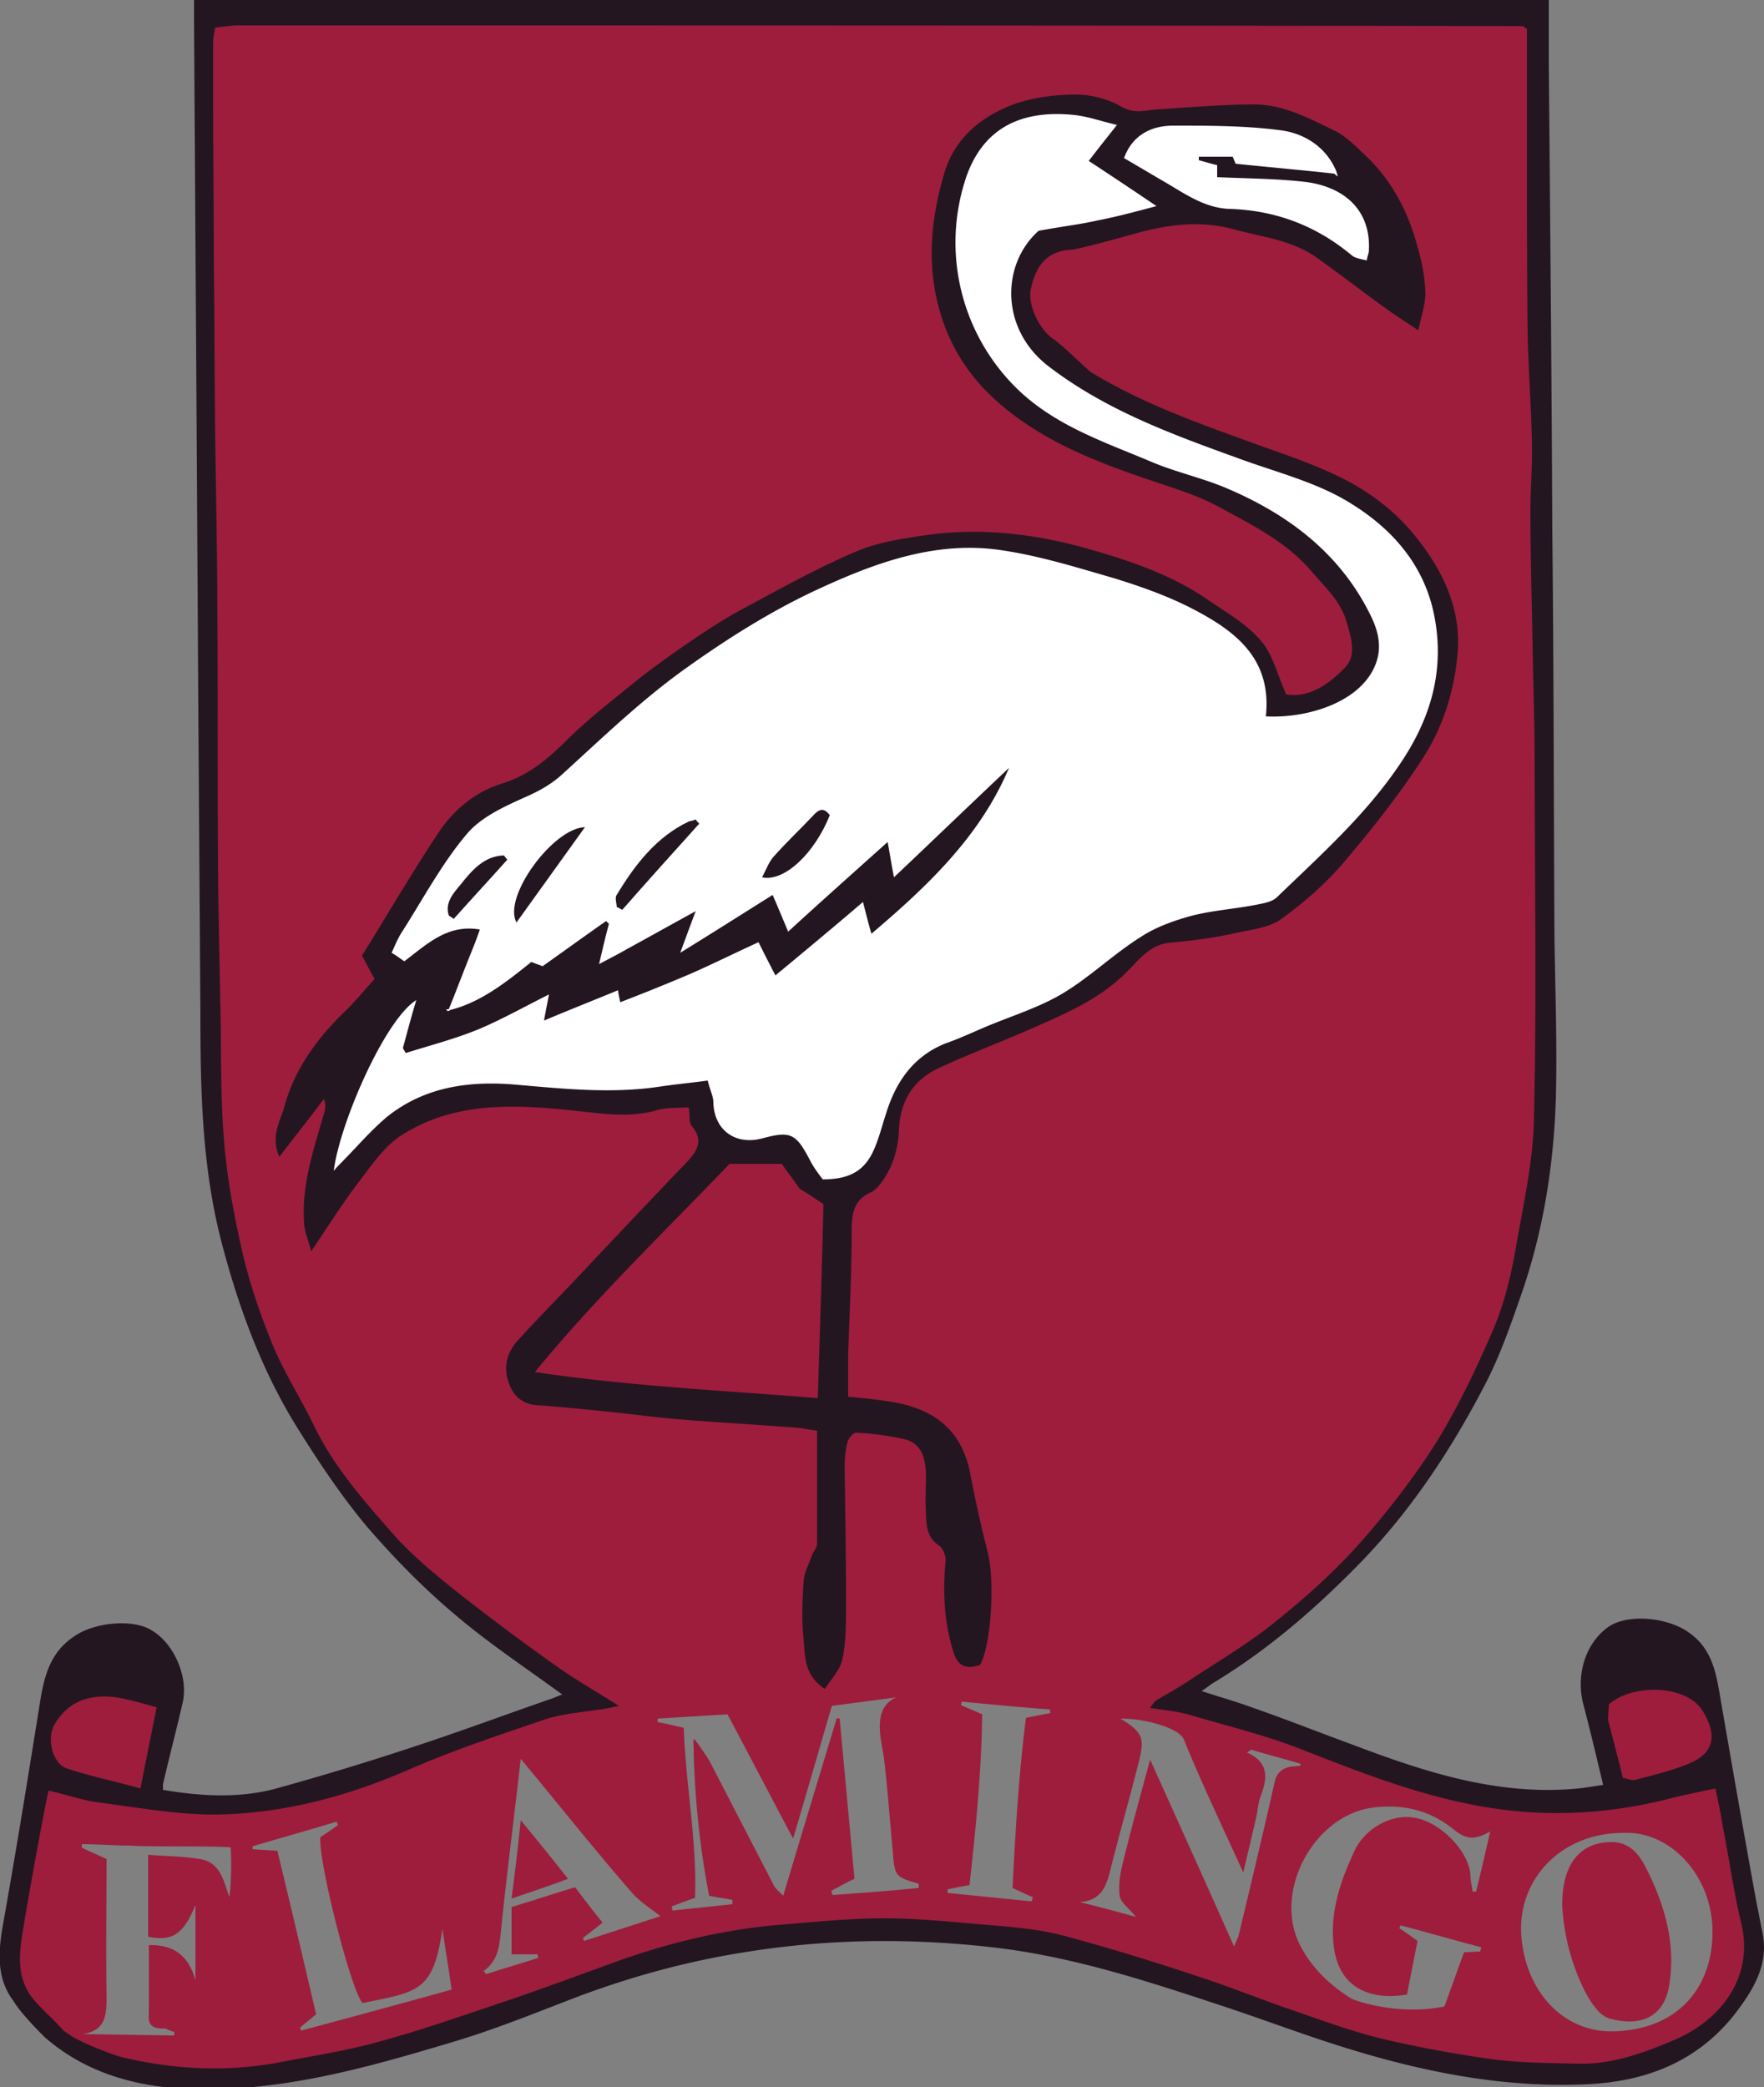
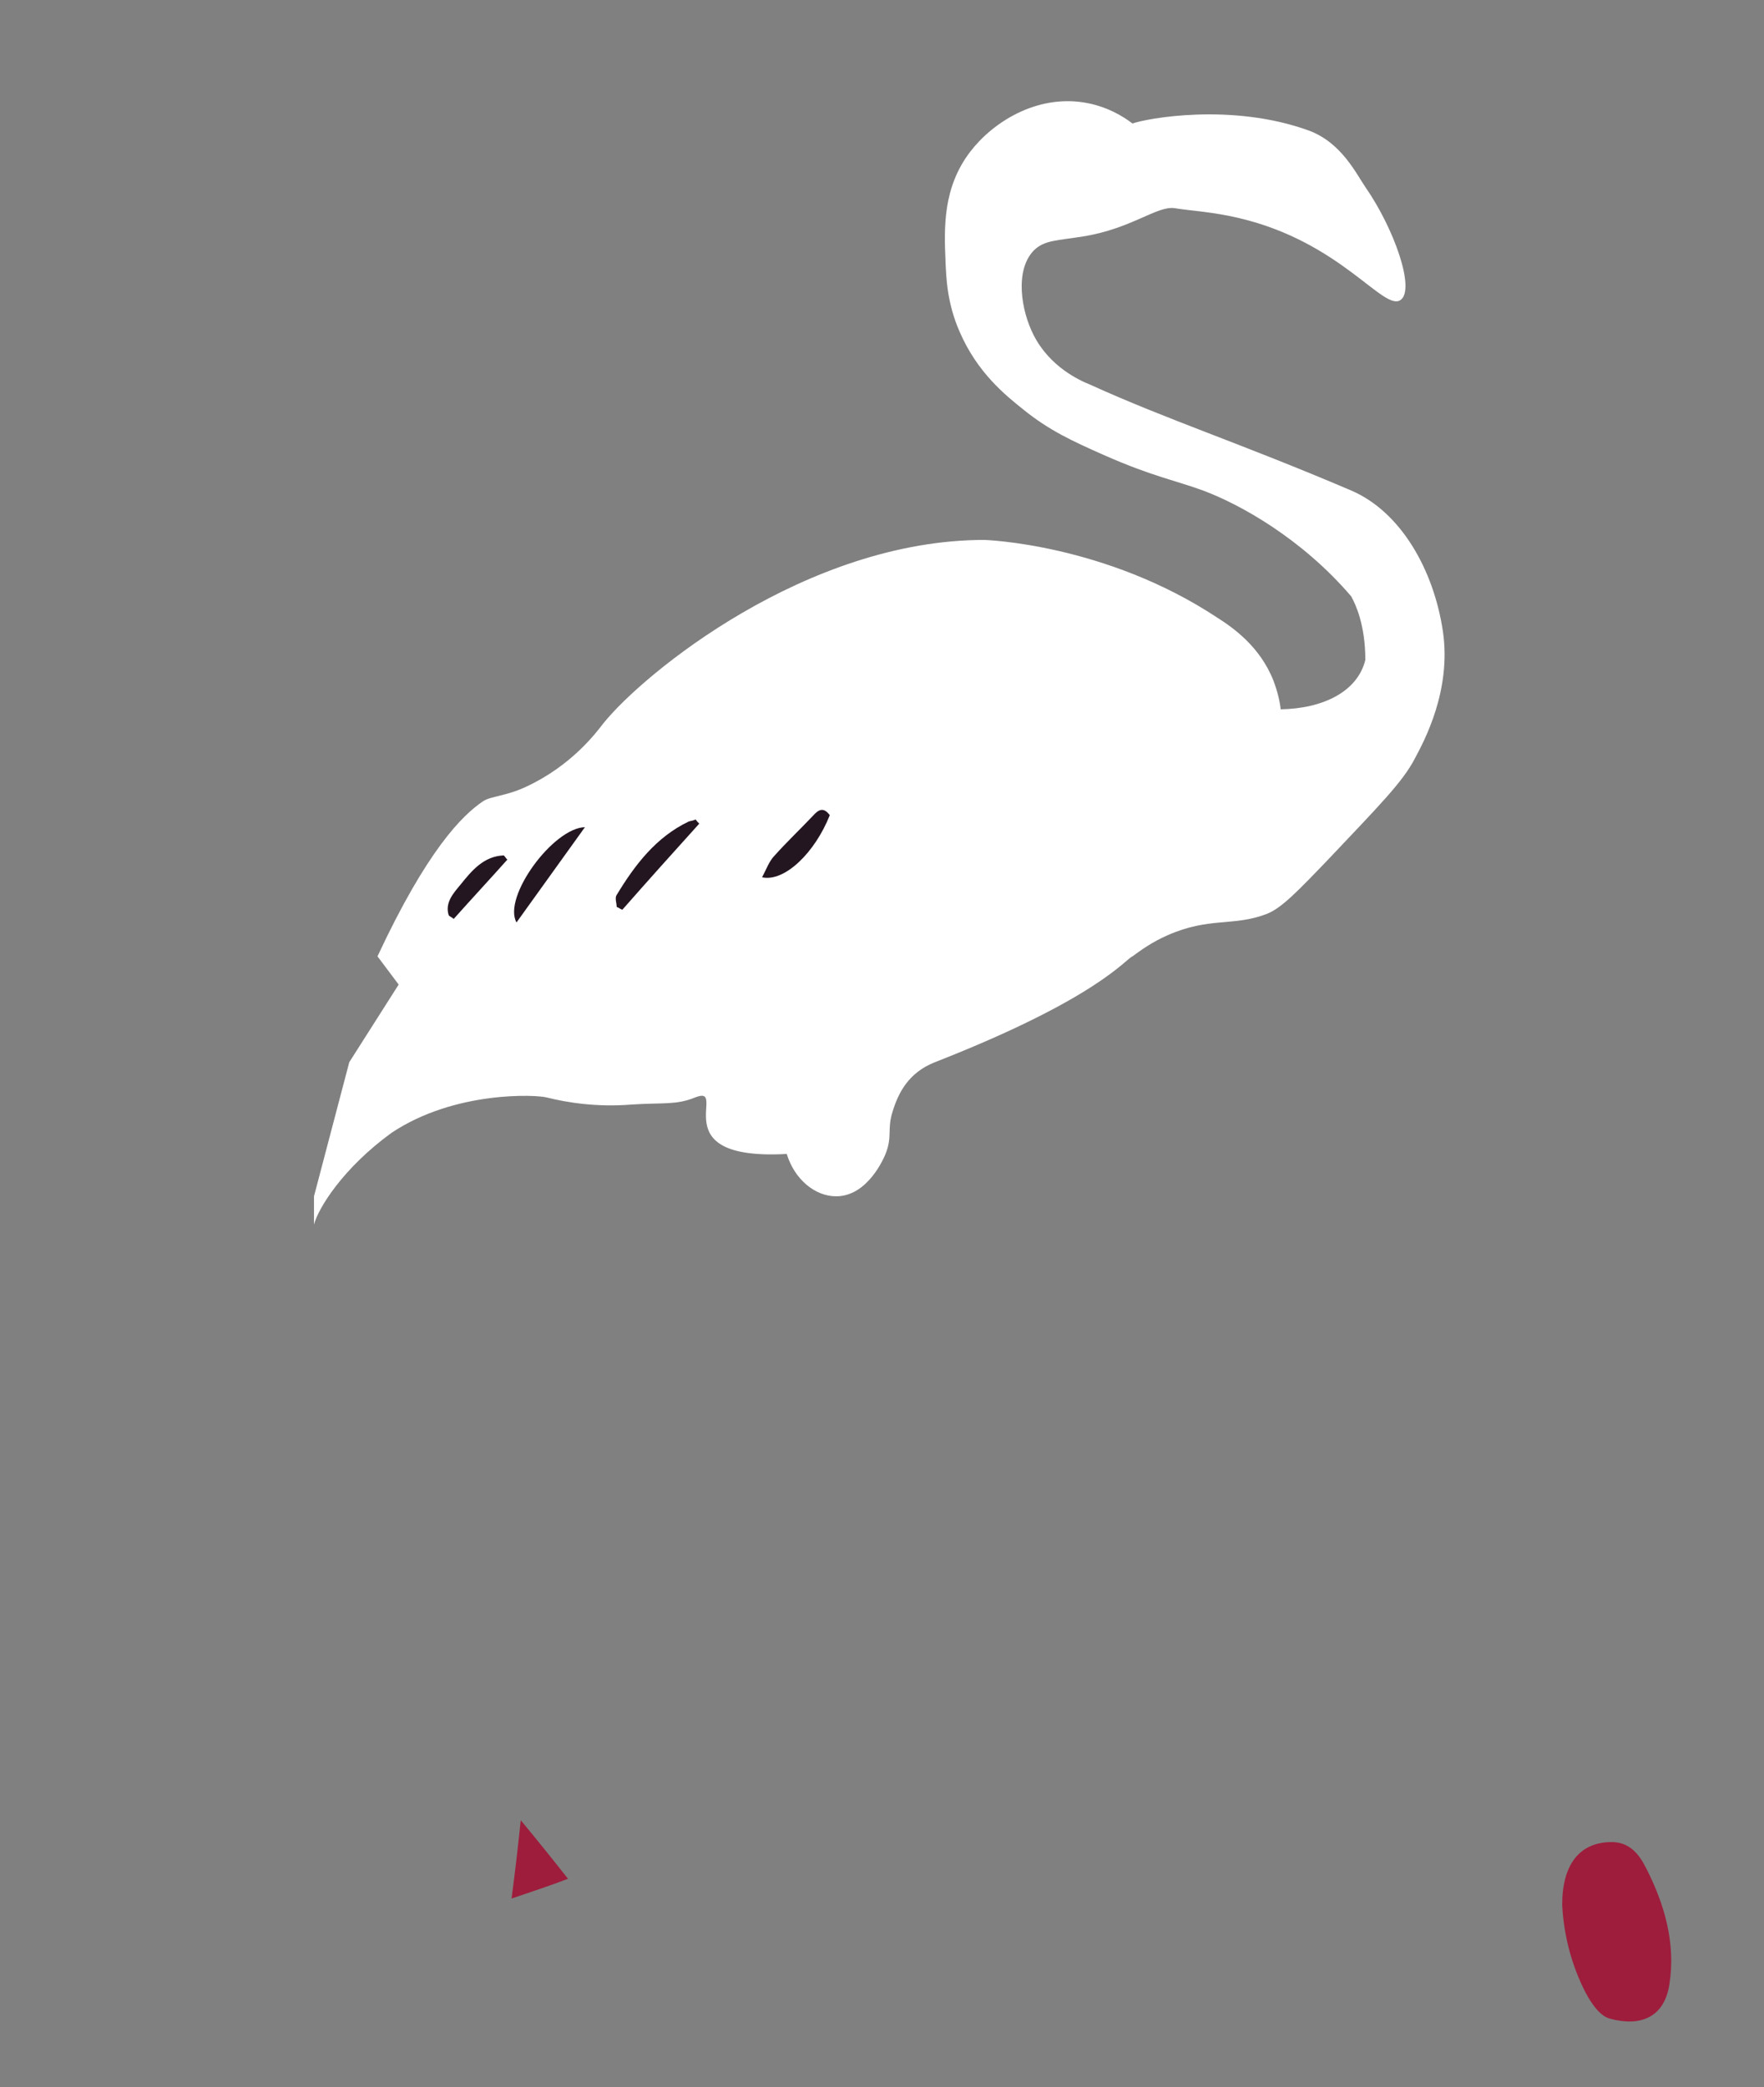
<svg xmlns="http://www.w3.org/2000/svg" version="1.1" id="Слой_1" x="0" y="0" width="250" height="295.7" style="enable-background:new 0 0 250 295.7" xml:space="preserve">
  <rect width="100%" height="100%" fill="#808080" stroke="none" />
  <style>
    .st0{fill:#9e1d3c}.st2{fill:#231621}
  </style>
-   <path class="st0" d="M248 273c-1.1-4.5-2.1-10.5-3-15-.3-1.7-.7-4.4-1-6 .9-3.3-2-14-4-14-4.4 0-8.6-3-12 0-4 3 .4 12.6 1 16-5 .8-7.9 1.5-13 1-10.5-1-21.3-5.2-31-9-5.2-2.1-10.6-3.4-16-5-1.8-.5-2.3-.8-2-1 1.5-.9 10.3-7.1 14-10 4.3-3.5 9.3-7.9 13-12 4.1-4.6 6.7-7.8 10-13 3.1-4.8 6.7-11.7 9-17 1.5-3.6 2.3-6.1 3-10 1.2-6.3 2.9-13.6 3-20 .4-16.7-1-128.1-1-137V2C157.3 2 30.2 1.9 29 2c-.1.7 0 8.5 0 11 0 7.6.5 143.5 1 150 .4 5.4 1.8 9.7 3 15 1 4.4 7.1 18.1 9 22 2.9 6.2 8.6 13 13 18 2.5 2.8 6 5.6 9 8 4.6 3.7 9.2 7.6 14 11 2.7 1.9 5.7 3.9 5 4-2.6.5-3.5.2-6 1-6.3 2.1-12.9 4.4-19 7-9.1 3.9-18.1 6.9-28 7-3.6 0-5.4-.5-9-1 .8-4.5 2.4-10.8 3-14-1.8-.5-11.4-6.7-16 1-3 5-5.1 25.5-6 31-.6 3.6-.6 7.8 2 11a67 67 0 0 0 6 6s6.4 2.6 8 3c7.3 1.8 14 1 22 0 6.9-.9 26.1-6 32-8 5.5-1.9 11.5-4.1 17-6 7.6-2.7 13.9-4.4 22-5 4.8-.4 9.1-1 14-1 4.7 0 10.3 1.7 15 1 7-1 24.4 5.8 31 8 4.5 1.5 23.9 8 28 9 5.2 1.2 16.7 3 22 3 7 0 12.6-2.1 17-4 6.8-3 11.9-9.1 10-17zm-215.5-4.2c-.8-2.3-1.3-5-4.2-5.4-2.4-.4-4.8-.4-7.3-.6v11.6c3.4.7 5-.3 6.7-4.5v10.7c-1-3.7-3.3-5.1-6.6-5v9.8c-.2 1.7.8 2.1 2.3 2 .4.2.9.4 1.3.5v.5l-13-.2c3.5-.5 3.4-3 3.4-5.8-.1-6.3 0-12.6 0-19l-3.5-1.6v-.5c2.3 0 4.7.2 7.1.2 1.4.2 14 0 14 .3.1 2.1.1 4.8-.2 7zm10.2 18.9c-.1-.1-.1-.3-.2-.4l2.3-1.9c-1.8-7.7-3.6-15.4-5.5-23.2-.2.1-.5-.1-.7 0-.9-.1-1.9-.1-2.8-.2v-.4c4-1.2 8-2.3 11.9-3.5.1.2.1.3.2.5-.9.6-1.7 1.2-2.5 1.7-.3 3.6 4.5 22.2 6 23.5 7.9-1.6 10-1.6 11.3-10.5.4 2.8.9 5.6 1.3 8.6-7.2 2-14.2 3.9-21.3 5.8zM82.8 275c-.1-.1-.1-.2-.2-.4.9-.7 1.7-1.3 2.8-2.2-1.4-1.7-2.6-3.3-3.9-5-3 .9-6 1.9-9 2.8v6.7h3.7c0 .2 0 .3.1.5-2.5.8-4.9 1.5-7.4 2.3-.1-.1-.2-.3-.4-.4 2.4-1.7 2.3-4.2 2.6-6.7.8-7.7 1.8-15.4 2.7-23.4 5.4 6.5 10.4 12.8 15.7 18.9 1.1 1.3 2.7 2.3 4.1 3.4L82.8 275zm35.2-6.5c-.1-.2-.1-.4-.2-.6 1-.5 2-1.1 3.3-1.7l-2.1-22.7c-.1 0-.3 0-.4-.1-2.5 8.3-5 16.5-7.6 25.2-.7-.7-1.2-1.1-1.4-1.6l-9-17.4c-.4-.7-1.7-2.6-2.2-3.2-.3.2 0 1.3-.1 1.8.2 6.9.9 13.7 2.2 20.4 1.4.3 2.4.4 3.3.6v.6l-8.5.9c0-.2-.1-.4-.1-.6.9-.3 1.8-.7 3.3-1.2.3-7.9-1.3-15.9-1.6-24.1-1.4-.3-2.5-.6-3.7-.8v-.5l9.9-.6c3.1 5.8 6 11.4 9.3 17.6 2-6.7 3.7-12.7 5.5-18.8l9.1-1.2c-3.6 1.6-2 6.3-1.7 8.8.5 4.2.8 8.5 1.2 12.7.3 3.9.3 3.9 3.7 4.9v.6c-4 .4-8.1.7-12.2 1zm28.4.3c-.1.2-.1.4-.2.6l-11.9-1.2v-.5c.9-.2 1.9-.4 3.1-.6.9-8.1 1.7-16.2 1.8-24.2-1.3-.6-2.1-.9-3-1.3 0-.2.1-.4.1-.5 4.2.4 8.3.8 12.5 1.1 0 .2 0 .3.1.5l-3.5.7c-1 7.9-1.5 16-1.9 24.1 1.3.6 2.1 1 2.9 1.3zm34.2-16.1c-1.6 7.1-3.3 14.2-5 21.3-.1.5-.4 1-.7 1.8-4-9-7.9-17.6-11.9-26.5-1.4 5.2-2.8 10.2-4 15.2-.3 1.3-.5 2.8-.3 4.2.2.9 1.3 1.7 2.3 2.9-2.9-.8-5.5-1.5-8-2.1 3.3-.2 3.9-2.6 4.5-5.1 1.2-4.8 2.6-9.6 3.8-14.4 1-3.8.7-4.5-2.5-6.5 3.7 0 8.4 1.4 9 3 2.2 5.5 5.8 13.1 8.4 18.8.7-3 1.4-5.8 2-8.6 0-.4.3-1.9.5-2.3.9-2.4 1.2-4.7-2-6.1.2-.1.4-.2.6-.4 2.3.7 4.7 1.3 7 2v.3c-.4 0-.9.1-1.3.1-1.2.2-2.1.8-2.4 2.4zm8.4 22.8c.6 6.1 5.1 8 10.4 7.1l1.5-7.6c-1-.7-1.8-1.3-2.6-1.8.1-.1.1-.3.2-.4 3.8 1 7.6 2.1 11.4 3.1 0 .2-.1.4-.1.6-.6 0-1.3.1-2.3.1-.9 2.4-1.8 5-2.8 7.7-7 1.4-13.4-1.1-13.3-1.2-3-1.9-5.5-4.3-7.1-7.4-4-7.6 1.9-18.6 10.4-19.6 4.2-.5 8 .4 11.3 3.1 1.9 1.5 3 1.5 5.2.3-.7 3-1.3 5.7-2 8.5h-.5c-.1-.8-.3-1.5-.3-2.3-.2-3.4-4.4-7.8-8.3-8.2-2.9-.4-6.8 1.5-8.3 5.1-1.9 4.1-3.3 8.4-2.8 12.9zm40.1 12.3c-7.6.4-13-5.8-13.5-13.7-.5-7.5 5.3-14.4 14.5-14.4 6.6-.3 12.5 6 12.6 13.8.1 7.9-4.7 13.9-13.6 14.3z" />
  <path class="st0" d="M221.4 269.9c0-5.8 2.5-8.8 6.8-8.9 2.7-.1 4.1 1.7 5.1 3.7 2.6 5.1 4.2 10.6 3.3 16.4-.7 4.8-4.2 6.1-8.5 4.9-1.4-.4-2.6-2.2-3.4-3.7-2.1-4.1-3.1-8.4-3.3-12.4zM72.5 269c.5-3.8.9-7.2 1.3-11.1 2.4 2.9 4.5 5.5 6.7 8.3-2.6 1-5.1 1.8-8 2.8z" />
  <path d="M134 37c.1 2.3.2 5.9 2 10 2.5 5.8 6.5 9 9 11 3.7 3 7 4.5 11.5 6.5 6.8 3 10.2 3.6 14 5 5.1 1.9 13.9 6.7 21 15 .6 1.1 2 4 2 9-1.1 4.5-6 6.9-12 7-.1-1-.4-2.4-1-4-1.9-4.9-5.8-7.6-8-9-15.9-10.5-33-11-33-11-25.2 0-48.3 18.9-54 26-1 1.3-4.5 6-11 9-2.8 1.3-4.9 1.3-6 2-3 2-8 7-15 22l3 4-7 11-5 19v4c.6-2.3 4.1-8 11-13 9-6 20.6-5.4 22-5 2.8.7 7 1.4 12 1 4.5-.3 6.3.1 9-1 5-2-5 9 13 8 1.1 3.6 4 6 7 6 4.5 0 6.8-5.5 7-6 1-2.5.2-3.5 1-6 .8-2.6 2.2-5.5 6-7 23-9 27-14.6 28-15 1.1-.8 2.7-2 5-3 5.9-2.6 9.3-1.2 14-3 2.1-.8 4.4-3.2 9-8 6.8-7.2 10.3-10.7 12-14 1.4-2.6 5.2-9.7 4-18-1.3-8.8-6-17-13-20-15.7-6.7-26-10-37-15-1.5-.6-5.7-2.5-8-7-1.8-3.5-2.7-9.2 0-12 1.5-1.5 3.3-1.4 7-2 6.9-1.1 10.5-4.4 13-4 2.5.4 5.3.5 9.1 1.4 14.5 3.4 20.5 13.3 22.9 11.6 2.1-1.5-.9-10.1-5-16-1.3-1.9-3.4-6.3-8-8-11-4-23.1-1.7-25-1-1.3-1-3.7-2.5-7-3-6.6-1-12.7 2.7-16 7-3.9 5.1-3.7 10.8-3.5 15.5z" style="fill:#fff" />
-   <path class="st2" d="M249.8 273.9c-.3-1.3-.5-2.7-.8-4-1.8-9.8-3.5-19.6-5.2-29.4-.6-3.6-1.2-7-4.6-9.3-3.1-2.1-8.4-2.5-11.1-.8-3.4 2.3-4.8 6.9-3.7 11.1 1 3.8 1.9 7.6 2.8 11.4-1.4.2-2.5.4-3.5.5-11.3 1.1-21.7-2.3-32-6.2-4.9-1.8-9.7-3.7-14.6-5.4-2.2-.8-4.4-1.4-6.8-2.2.6-.4 1-.7 1.4-1 8-4.8 14.9-10.8 21.4-17.5 7.1-7.4 12.6-15.8 17.3-24.8 2.1-4 3.6-8.3 5.1-12.6 3.2-9.1 4.7-18.5 5-28.1.2-7.7-.1-15.4-.2-23.1-.1-19-.1-38.1-.3-57.1-.1-22.1-.3-44.3-.5-66.4V0h-192v3.2l.3 46.5.3 50.1.3 43.6c0 11.1.2 22.1 3.1 33 2.4 9.1 5.7 18 10.7 26 3 4.8 6.2 9.6 9.8 13.9 3.8 4.4 7.9 8.6 12.4 12.4 4.8 4.1 10.1 7.6 15.3 11.4-.4.1-.8.3-1.3.5-6.4 2.2-12.8 4.6-19.2 6.7a396 396 0 0 1-20.4 6.2c-5.1 1.3-10.4 1-15.7.1v-.8c.9-3.9 1.9-7.7 2.8-11.6.8-3.6-1.2-8.3-4.4-10.2-2.7-1.7-8.2-1.1-10.9.8-3.4 2.2-4.3 5.5-4.9 9.2C4 251.6 2.3 262.2.4 272.8c-.6 3.5-1 7.4 1.5 10.7 1.2 2 4.3 5 4.5 5.2 5.9 5.1 13 7 20.6 7.3 12.8.4 24.9-3 36.9-6.6 5.8-1.7 11.5-4 17.2-6.2 8.1-3.1 16.5-5.4 25.1-6.7 11.4-1.8 22.9-1.9 34.4-.6 11.5 1.3 22.3 4.9 33.2 8.5 5.4 1.8 10.7 3.8 16.1 5.5 11.4 3.6 23.1 6 35.2 5.4 8.1-.4 15.2-3.1 20.5-9.6 2.8-3.6 5.1-7.2 4.2-11.8zM228 241.5c3.4-3 11-2.8 13.3.9 2.1 3.4 1.7 6-2 7.5-2.4 1-5 1.6-7.6 2.3-.5.1-1.1-.2-1.7-.3-.7-2.8-1.4-5.5-2.1-8.2 0-.7.1-1.5.1-2.2zM7.7 244.4c1.9-3.4 5.3-4.7 9.9-3.7 1.4.3 2.8.7 4.6 1.2l-2.3 11.5c-3.5-1-7.1-1.7-10.6-2.9-1.9-.8-2.7-4.2-1.6-6.1zm229.9 44.5c-4.4 1.9-9 3.6-13.9 3.5-4-.1-8-.1-11.9-.6-5.3-.7-10.6-1.7-15.8-2.9-4.1-1-8-2.4-12-3.8-4.5-1.5-8.9-3.3-13.4-4.8-6.6-2.2-13.3-4.3-20.1-6.1-3.5-.9-7.3-1.2-11-1.5-4.7-.4-9.4-.9-14.2-.9-4.9 0-9.7.5-14.6.9-8.6.7-16.9 2.8-24.9 5.8-4.7 1.7-9.3 3.4-14 5-6.3 2.1-12.5 4.3-18.9 6-4.5 1.2-9.2 1.9-13.8 2.8-7.4 1.3-14.8.9-22.1-.9-1.4-.4-5.5-2-7-3-.1-.1-.9-.6-1-.7-1.5-1.7-3-2.9-4.4-4.6-2.5-3.2-1.8-6.9-1.2-10.5.9-5.5 3.2-18 3.5-18.9 2.6.6 4.8 1.4 7.2 1.7 5.4.7 10.9 1.7 16.3 1.7 9.9-.1 19.3-2.7 28.3-6.7 6.1-2.6 12.4-4.7 18.6-6.8 2.5-.8 5.2-1 7.8-1.4.7-.1 1.3-.2 2.6-.5-3.3-2.1-6.1-3.7-8.8-5.6-4.8-3.4-9.5-6.9-14.2-10.6-3-2.4-5.9-4.8-8.5-7.6-4.4-5-8.9-10-11.8-16.1-1.9-3.9-4.3-7.6-5.9-11.6-1.7-4.2-3.2-8.6-4.2-13-1.2-5.3-2.2-10.7-2.6-16.2-.5-6.5-.3-13.1-.5-19.6-.1-6.6-.3-13.2-.3-19.8-.1-11.6 0-23.3-.1-34.9 0-8.3-.2-16.6-.3-24.8-.1-8.5-.1-17-.2-25.4 0-7.6-.1-15.3-.1-22.9V6c0-.7.2-1.4.3-2.1 1.2-.1 2.2-.3 3.2-.3 60.7 0 121.3 0 182 .1.2 0 .5.3.7.4v16.2c0 8.9 0 17.9.1 26.8.1 5.1.5 10.2.6 15.3.1 3.4-.2 6.7-.2 10.1 0 6.4.2 12.7.3 19.1.1 5.5.3 11 .3 16.6 0 16.7.3 33.4-.1 50.1-.1 6.4-1.6 12.8-2.7 19.2-.7 3.9-1.7 7.8-3.3 11.4-2.3 5.3-4.8 10.5-7.8 15.4-3.3 5.2-7.1 10.1-11.2 14.7-3.7 4.1-7.9 7.8-12.3 11.3-3.7 2.9-7.8 5.3-11.7 7.9-1.5 1-3 1.8-4.5 2.7-.3.2-.5.5-.9 1.1 2.1.3 4 .5 5.7 1 5.4 1.6 10.9 2.9 16.1 5 9.7 3.8 19.5 7.6 30 8.6 7.1.7 14.2.1 21.2-1.6 2.2-.6 4.4-1 7.1-1.6.4 1.8.8 3.7 1.1 5.6.9 4.5 1.5 9.1 2.6 13.6 1.7 7.2-2.5 13.3-9.2 16.3z" />
-   <path class="st2" d="M175.1 132.2c2.2-.5 4.7-.7 6.5-2 3.3-2.4 6.4-5.1 9-8.2 3.9-4.6 7.7-9.4 11-14.5 3-4.6 4.6-9.9 5-15.3.4-5.9-2-11.1-5.6-15.7-3-3.9-6.9-6.9-11.3-9-3.7-1.8-7.6-3.1-11.5-4.5-8-2.9-16-5.7-23.3-10.1-.4-.2-.7-.5-1-.8-1.6-1.4-3.1-3-4.8-4.2-1.8-1.3-3.5-4.7-3-7 .8-3.6 2.5-5.3 5.6-5.5.7-.1 1.3-.2 2-.4 2.5-.6 5-1.3 7.5-2 4.5-1.2 8.9-1.8 13.7-.5 4 1.1 8.2 1.5 11.7 4 3.4 2.4 6.7 5 10.1 7.4 1.2.9 2.4 1.6 4.3 2.9.5-2.3 1.1-4 1-5.6-.1-2.1-.5-4.2-1.1-6.2-1.3-4.9-3.5-9.2-7.2-12.8-1.5-1.4-3-3-4.8-3.8-3.5-1.7-7.1-3.6-11.1-3.6-4.6 0-9.1.4-13.7.7-1.8.1-3.3.7-5.2-.4-1.9-1.1-4.3-1.7-6.4-1.7-3 0-6.1.4-8.9 1.4-4.5 1.7-8.2 4.7-9.7 9.5-2.1 7-2.7 14-.3 21.1 1.5 4.4 4 8.1 7.4 11.2 6.4 5.8 14.2 8.8 22.2 11.5 3.2 1.1 6.6 2.1 9.5 3.7 4.8 2.6 9.7 5 13.3 9.3 1.9 2.2 4.1 4.2 4.9 7.2.6 2.1 1.4 4.6-.3 6.3-2.3 2.4-5.1 4.3-8.3 3.8-1.3-2.8-1.9-5.7-3.6-7.6-1.9-2.3-4.7-3.9-7.2-5.6-5.1-3.6-10.9-5.6-16.8-7.3-7.6-2.2-15.4-3.2-23.3-2.1-3.4.5-7 1-10.2 2.4-5.4 2.3-10.6 5.2-15.8 8-2.3 1.2-4.6 2.7-6.7 4.1-2.8 1.9-5.5 3.8-8.2 5.9-3.3 2.7-6.7 5.3-9.8 8.3-2.8 2.8-5.6 5.3-9.5 6.5-3.9 1.2-7 3.8-9.2 7.2-2 3-3.9 6.1-5.8 9.2-1.6 2.6-3.2 5.3-4.9 8 .6 1.1 1.1 2.1 1.8 3.3-1.3 1.4-2.5 2.9-3.9 4.3-4.1 3.9-7.4 8.3-8.9 13.8-.6 2.1-2 4.3-.7 7.1 2.2-2.9 4.3-5.5 6.3-8.2.3.7.2 1.3.1 1.8-1.5 5.2-3.3 10.3-2.9 15.9.1 1.2.6 2.3 1 3.9 2.5-3.7 4.5-6.9 6.8-9.9 1.9-2.5 3.8-5.3 6.4-6.8 7.5-4.6 16-4.1 24.4-3.2 3.8.4 7.6 1 11.4-.1 1.4-.4 2.9-.3 4.5-.4.2 1 0 2 .4 2.6 1.8 2.1.8 3.6-.7 5.2-5 5.2-9.9 10.4-14.8 15.6-3 3.2-6.1 6.3-9 9.5-1.5 1.6-2.2 3.6-1.5 5.8.6 2 1.8 3.3 4.1 3.5 3 .2 5.9.5 8.9.8 4.2.4 8.4 1 12.5 1.3 5.2.4 10.4.7 15.6 1.1.9.1 1.7.3 2.7.4v16c0 .6-.5 1.1-.7 1.6-.4 1.2-1.1 2.4-1.2 3.7-.2 2.8-.3 5.6 0 8.4.2 2.4.1 5 3 6.9.9-1.4 2.2-2.7 2.5-4.3.5-2.4.5-5 .5-7.6 0-6.5-.1-13-.2-19.4 0-1.2.1-2.5.4-3.6.1-.6.9-1.5 1.3-1.4 2.2.1 4.5.4 6.7.9 2.3.5 3 2.4 3.1 4.5.1 1.8-.1 3.5 0 5.3.1 1.9-.1 4 1.9 5.3.6.4 1 1.6.9 2.3-.4 4.3-.2 8.5 1.1 12.7.6 2 1.7 2.6 3.8 1.9 1.6-2.9 2.1-11.9 1.1-15.9-.9-3.5-1.7-7.1-2.4-10.7-1.1-6.6-5.1-9.7-11.4-10.7-1.9-.3-3.8-.5-6-.7v-6c.2-5.8.5-11.6.5-17.4 0-2.4.2-4.5 2.8-5.6.3-.1.5-.4.8-.6 2.1-2.4 3-5.3 3.1-8.3.2-4 2-6.9 5.5-8.6 4.5-2.1 9.1-3.8 13.6-5.8 4.8-2.1 9.6-4.2 13.3-8 1.7-1.7 3.1-3.6 5.7-4 3.3-.3 6.5-.7 9.6-1.4zm-8.8-114.4c5.2 0 10.4 0 15.5.7 3.2.5 6.2 2.4 7.6 5.8 0 .1.1.3.2.7-.3-.2-.4-.3-.5-.4-4.6-.5-9.1-.9-14-1.4 0-.1-.2-.5-.4-1h-4.8v.5c.8.2 1.7.5 2.6.7v1.7c4.3.2 8.6.2 12.7.7 5.7.8 9.1 4.3 8.8 9.7 0 .4-.2.7-.3 1.4-.8-.2-1.6-.3-2.1-.7-5-4.2-10.8-6.4-17.3-6.6-3.5-.1-6.3-2.1-9.2-3.8-1.9-1.1-3.9-2.3-5.8-3.4 1.2-3.3 3.9-4.6 7-4.6zm-50.4 180.3c-13.5-1.1-26.7-1.7-40.1-3.7 8.7-10.6 18.4-19.9 27.6-29.5h7.4c.6.9 1.7 2.3 2.5 3.5 1.3.8 2.2 1.4 3.4 2.2-.2 9-.5 18-.8 27.5zm34.8-57.4c-3.3 2-7.2 3.2-10.8 4.7-1.9.8-3.8 1.7-5.8 2.4-4.6 1.8-7.1 5.4-8.5 9.9-.5 1.5-.9 3.1-1.5 4.6-1.3 3.4-3.4 4.8-7.5 4.8-.6-.8-1.3-1.7-1.8-2.7-2-3.8-2.7-4.2-6.8-3.1-3.8 1-6.8-1.2-6.9-5.1 0-.9-.5-1.8-.8-3.1-2.2.3-4.3.5-6.4.8-6.9 1.1-13.7.4-20.6-.2-6.6-.6-13 .2-18.4 4.5-2.4 2-4.4 4.4-6.6 6.6-.3.3-.6.6-1 1.1.8-6.6 7.2-21.4 11.7-24.2-.7 2.3-1.3 4.6-1.9 6.8.1.2.3.5.4.7 3.5-1.1 7-2 10.4-3.4 3.3-1.4 6.5-3.2 9.9-4.9-.2 1.1-.4 2-.7 3.7 3.8-1.6 7.1-2.9 10.5-4.3 0 .3.1.7.3 1.7 3.4-1.3 6.6-2.6 9.9-4 3.2-1.4 6.4-3 9.7-4.5.7 1.4 1.5 3 2.4 4.7 4.1-3.4 8.2-6.8 12.4-10.4.4 1.5.7 2.8 1.2 4.5 8-6.8 15.4-13.8 19.5-23.5-5.3 5-10.6 10.1-16.3 15.5-.4-2-.6-3.4-.9-5-4.8 4.3-9.4 8.4-14.1 12.7-.8-1.9-1.5-3.6-2.2-5.2-4.3 2.7-8.4 5.3-13.1 8.2.9-2.4 1.5-4.1 2.2-5.9-3.3 1.8-6.5 3.6-9.8 5.4-1.2.7-2.4 1.3-3.9 2.1.5-2.1.9-3.9 1.4-5.7l-.4-.4c-3 2.1-5.9 4.2-9 6.4-.5-.2-1.1-.4-1.6-.6-3.5 2.8-7.1 5.7-11.5 6.8-.1.1-.2.1-.3.2l-.3-.3h.4c1.1-2.7 2.1-5.4 3.2-8.1.4-1 .8-2 1.2-3.2-4.6-.8-7.5 2.1-10.7 4.5-.6-.4-1.1-.8-1.8-1.2.5-1.1.9-2.1 1.5-3 3-4.7 5.7-9.8 9.3-14 2.2-2.5 5.8-4 8.9-5.4 1.7-.8 3.2-1.7 4.6-3 5.6-5.1 11-10.3 17.1-14.7 6-4.3 12.3-8.3 19-11.4 8.2-3.8 16.9-7 26.3-5.5 5.3.8 10.4 2.4 15.6 3.9 3.6 1.1 7.3 2.4 10.7 4.1 6.3 3.2 11.8 7.1 10.9 15.5 5.6.3 12.9-1.8 15.3-6.8 1.3-2.7.7-5.2-.5-7.6-4.3-8.7-11.6-14.2-20.3-17.9-3.5-1.5-7.3-2.3-10.8-3.8-6.4-2.7-13-4.9-18.3-9.7a28.97 28.97 0 0 1-7.8-30.8c2.7-7.5 8.7-9.3 15.3-8.6 1.9.2 3.8.9 6 1.4-1.5 1.9-2.7 3.4-4 5.1 3.2 2.1 6.2 4.1 9.6 6.4-3 .8-5.6 1.5-8.2 2-2.6.6-5.3.9-8.5 1.5-5.3 4.7-5.5 13.9 1.4 19.2 8.1 6.2 17.4 9.6 26.8 13 5.4 2 11.2 3.4 16 6.4 5.7 3.5 10.3 8.5 11.8 15.6 1.7 8.1-.5 15.2-5.1 21.8-4.8 7-11.1 12.6-17.1 18.4-.7.7-2 .9-3 1.1-3.1.6-6.3.8-9.3 1.6-2.5.7-5 1.6-7.1 3-3.8 2.4-7.1 5.6-10.9 7.9z" />
  <path class="st2" d="M97.6 116.4c-4.6 2.2-7.6 6.1-10.2 10.4-.3.4 0 1.2 0 1.7.3.1.5.3.8.4 3.6-4.1 7.2-8.1 10.9-12.2-.2-.2-.4-.4-.5-.6-.4.2-.7.2-1 .3zM73.2 130.7l9.7-13.5c-4.5.1-11.7 9.9-9.7 13.5zM115.2 115.6c-1.8 1.9-3.7 3.7-5.4 5.6-.8.8-1.2 2-1.8 3.1 3.2.7 7.5-3.5 9.6-8.8-.9-1.2-1.6-.8-2.4.1zM65.3 125.3c-1 1.2-2.3 2.6-1.7 4.4.2.2.5.3.7.5 2.5-2.8 5.1-5.6 7.6-8.4-.2-.2-.3-.4-.5-.6-2.8.1-4.5 2.1-6.1 4.1z" />
</svg>